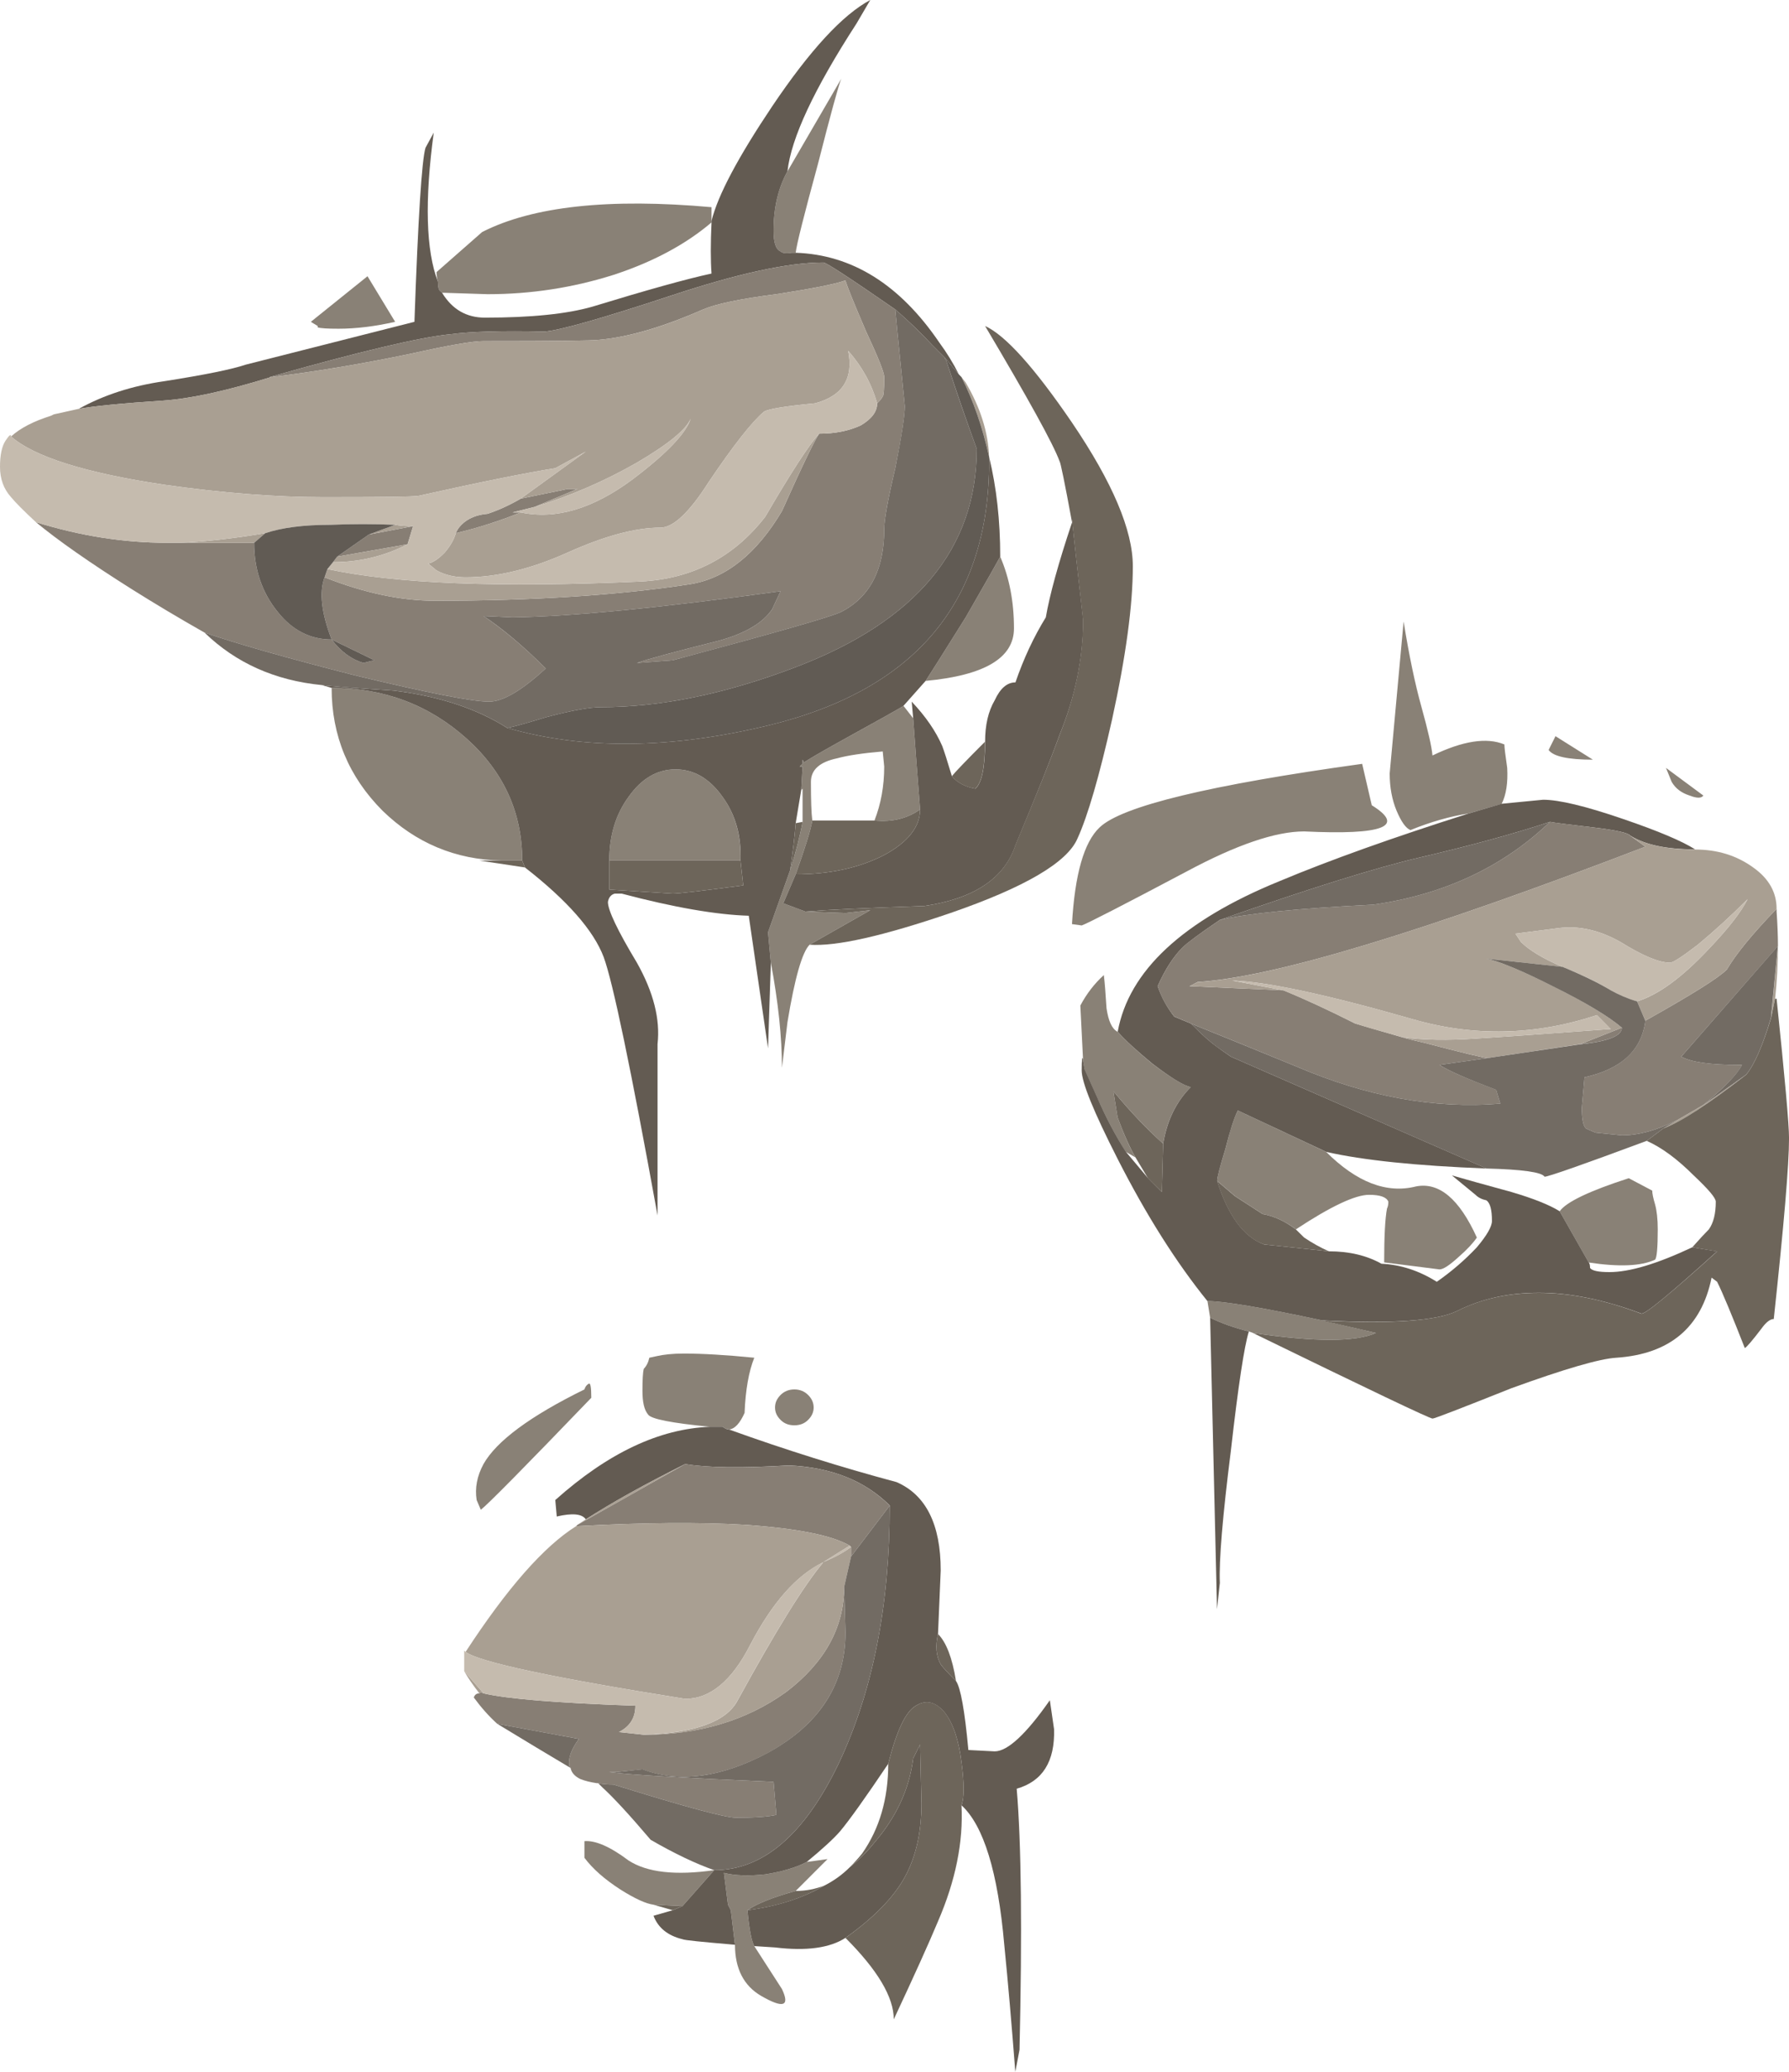
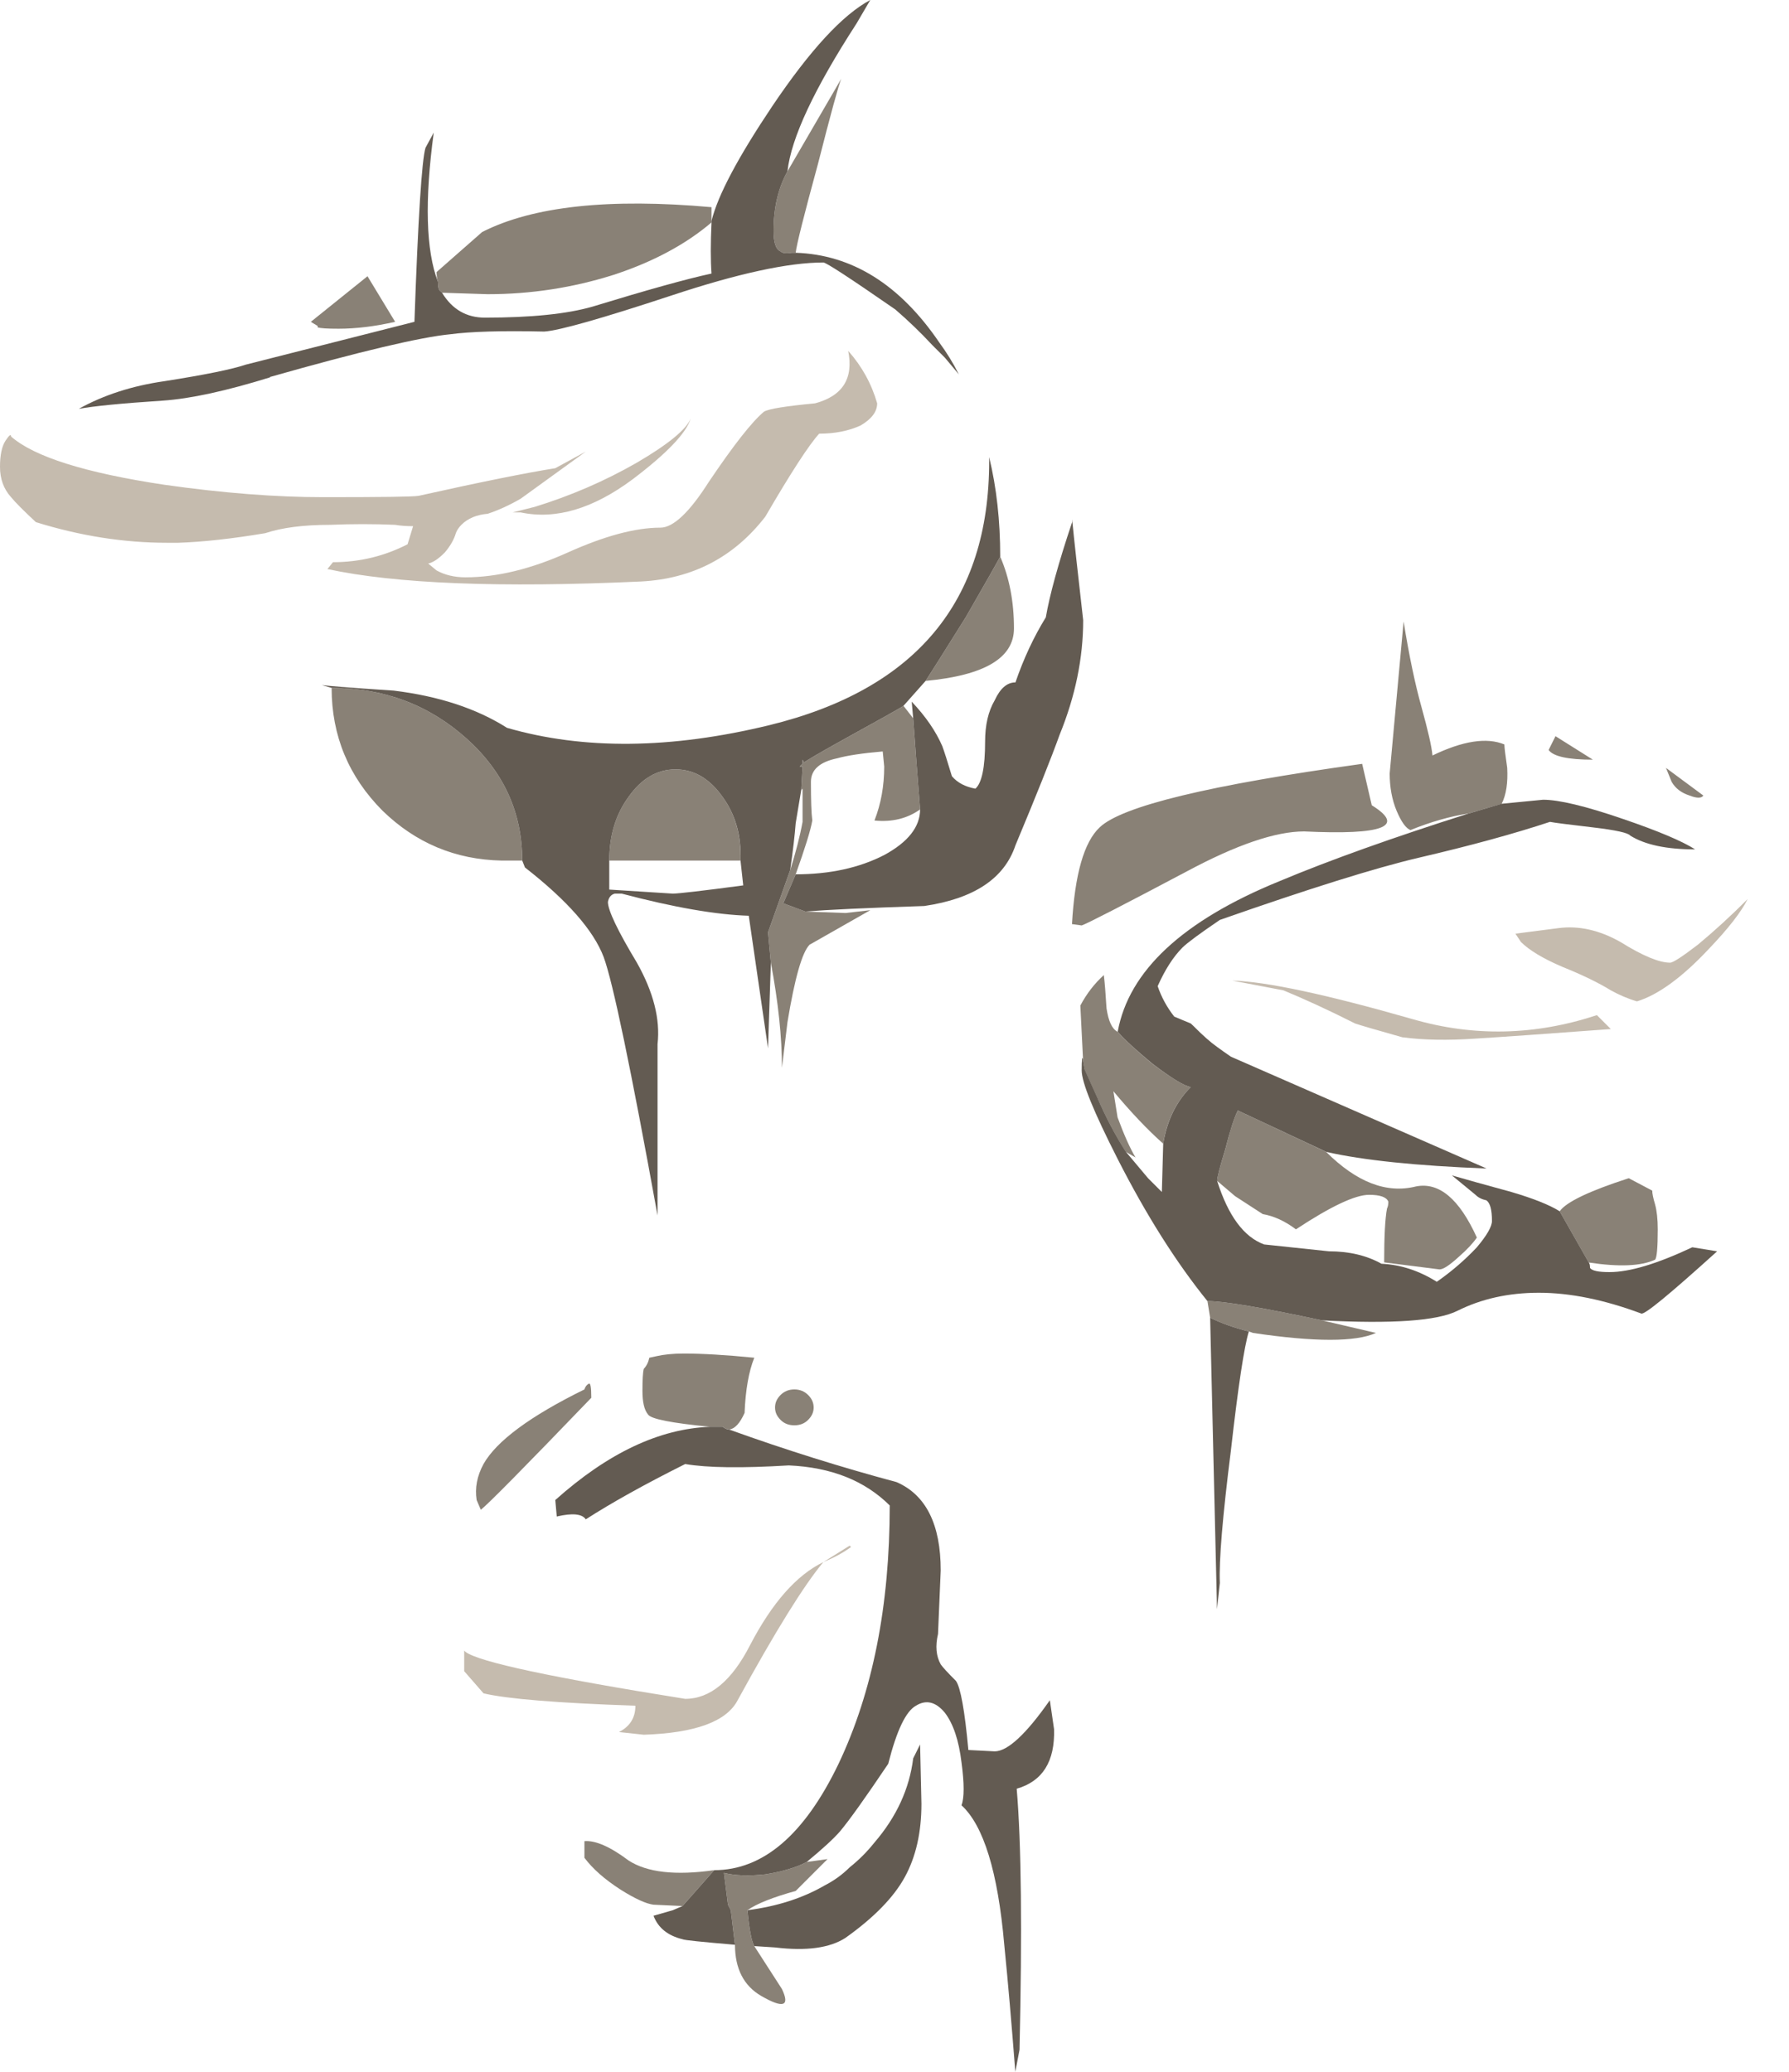
<svg xmlns="http://www.w3.org/2000/svg" xmlns:ns1="http://www.inkscape.org/namespaces/inkscape" id="svg2" xml:space="preserve" viewBox="0 0 64.75 75" version="1.1" ns1:version="0.91 r13725">
  <g id="g10" transform="matrix(1.25,0,0,-1.25,0,75)">
    <g id="g12">
      <path id="path14" style="fill-rule:evenodd;fill:#898176" d="m45.039 38.68 1.082-0.68c-0.719 0-1.148 0.094-1.281 0.281l0.199 0.399zm3.199-0.918 1.082-0.801c-0.054-0.082-0.187-0.082-0.398 0-0.242 0.078-0.414 0.211-0.52 0.398l-0.164 0.403zm-5.718-1.321c-0.532-0.082-1.094-0.242-1.68-0.48-0.133 0.051-0.266 0.238-0.402 0.559-0.133 0.32-0.2 0.679-0.2 1.082l0.403 4.398c0.16-0.988 0.332-1.812 0.519-2.48 0.184-0.665 0.293-1.133 0.317-1.399 0.882 0.426 1.574 0.531 2.082 0.32 0-0.082 0.027-0.308 0.082-0.679 0.023-0.43-0.028-0.774-0.161-1.043l-0.96-0.278zm-8.84-9.562c-0.453 0.402-0.934 0.91-1.442 1.519l0.121-0.757c0.188-0.508 0.36-0.895 0.52-1.161l-0.281 0.161c-0.293 0.453-0.571 0.984-0.84 1.597l-0.36 0.801-0.039 0.242v0.039l-0.078 1.559c0.184 0.348 0.414 0.641 0.68 0.883 0.027-0.215 0.051-0.535 0.078-0.961 0.055-0.375 0.16-0.602 0.32-0.68 0.215-0.242 0.547-0.547 1-0.922 0.563-0.426 0.934-0.652 1.121-0.679-0.425-0.426-0.695-0.973-0.8-1.641zm4.601-5.117 1.559-0.364c-0.586-0.265-1.774-0.265-3.559 0l-0.121 0.043c-0.426 0.106-0.801 0.239-1.121 0.399l-0.078 0.48c0.48 0 1.586-0.187 3.32-0.558zm6.879 3.16c0.188 0.266 0.852 0.586 2 0.957l0.68-0.359c0-0.082 0.027-0.215 0.082-0.399 0.051-0.187 0.078-0.43 0.078-0.723 0-0.531-0.027-0.824-0.078-0.878-0.402-0.188-1.043-0.215-1.922-0.082l-0.84 1.484zm-6.762 1.719c0.883-0.879 1.75-1.215 2.602-1 0.668 0.132 1.254-0.36 1.762-1.481-0.11-0.16-0.282-0.348-0.524-0.558-0.265-0.243-0.449-0.364-0.558-0.364l-1.602 0.203c0 0.747 0.027 1.266 0.082 1.559 0.028 0.055 0.039 0.121 0.039 0.199-0.051 0.133-0.238 0.199-0.558 0.199-0.399 0-1.106-0.332-2.118-1-0.32 0.243-0.644 0.387-0.961 0.442l-0.8 0.519-0.52 0.442c0 0.105 0.082 0.414 0.238 0.918 0.133 0.535 0.254 0.906 0.36 1.121l2.558-1.199zm1.321 10.039c0.988-0.614 0.336-0.868-1.957-0.758-0.828 0-1.961-0.387-3.403-1.16-1.867-0.989-2.879-1.508-3.039-1.563l-0.281 0.039c0.082 1.442 0.348 2.375 0.801 2.801 0.64 0.613 3.172 1.227 7.601 1.84l0.278-1.199zm-16.918 18.359 1.558 2.68c-0.078-0.184-0.304-1.012-0.679-2.481-0.399-1.465-0.614-2.316-0.641-2.558h-0.117c-0.16-0.028-0.27-0.012-0.32 0.039-0.137 0.054-0.204 0.254-0.204 0.601 0 0.668 0.137 1.239 0.403 1.719zm-2.199-1.437v-0.043c-0.747-0.637-1.696-1.145-2.84-1.52-1.176-0.371-2.387-0.559-3.641-0.559l-1.242 0.04h-0.078l-0.039 0.039c-0.055 0.027-0.082 0.121-0.082 0.281-0.028 0.082-0.039 0.172-0.039 0.281l1.32 1.16c1.465 0.746 3.68 0.985 6.641 0.719v-0.398zm6.199-13.321c0.105 0.16 0.492 0.774 1.16 1.84 0.613 1.067 0.945 1.652 1 1.758 0.266-0.613 0.398-1.305 0.398-2.078 0-0.856-0.851-1.36-2.558-1.52zm-1.481-4.043c0.188 0.481 0.282 1 0.282 1.563l-0.043 0.437c-0.586-0.05-1.028-0.117-1.321-0.199-0.504-0.105-0.758-0.332-0.758-0.68 0-0.531 0.012-0.906 0.04-1.121-0.051-0.293-0.215-0.812-0.481-1.558l-0.359-0.84 0.64-0.238 1.16-0.043 0.719 0.082-1.758-1c-0.214-0.215-0.429-0.961-0.64-2.243l-0.16-1.32c0 0.883-0.106 1.895-0.321 3.043l-0.082 0.879 0.641 1.801c0.16 0.504 0.281 0.972 0.359 1.398v0.961l-0.039-0.039 0.039 0.68c-0.105-0.028-0.105 0 0 0.078v0.121l0.043-0.078c0.16 0.105 0.481 0.293 0.957 0.558 1.254 0.692 1.895 1.051 1.922 1.079l0.281-0.36c0.051-0.719 0.118-1.597 0.2-2.64-0.375-0.266-0.813-0.371-1.321-0.321zm-15.718 3.84c1.519 0 2.824-0.492 3.918-1.476 1.066-0.961 1.601-2.137 1.601-3.524h-0.601c-1.332 0.027-2.481 0.508-3.442 1.442-0.984 0.988-1.476 2.175-1.476 3.558zm1.839 10.602c-0.586-0.133-1.136-0.2-1.64-0.2-0.321 0-0.52 0.012-0.602 0.04v0.039l-0.199 0.121 1.641 1.32 0.8-1.32zm10-15.602h-3.8c0 0.723 0.187 1.336 0.558 1.844 0.375 0.531 0.828 0.797 1.36 0.797 0.535 0 0.988-0.266 1.363-0.797 0.371-0.508 0.543-1.121 0.519-1.844zm-0.32-16.476c-0.055 0-0.121 0.023-0.199 0.078h-0.363c-1.118 0.109-1.719 0.226-1.797 0.359-0.11 0.133-0.16 0.359-0.16 0.684 0 0.316 0.011 0.531 0.039 0.636 0.078 0.082 0.132 0.188 0.16 0.321l0.199 0.043c0.215 0.05 0.48 0.078 0.801 0.078 0.531 0 1.211-0.039 2.039-0.121-0.16-0.399-0.254-0.934-0.281-1.598-0.133-0.297-0.278-0.457-0.438-0.48zm1.918-13.364c-0.664-0.183-1.133-0.371-1.398-0.558 0.054-0.559 0.121-0.907 0.199-1.039l0.801-1.243c0.238-0.503 0.039-0.57-0.602-0.199-0.504 0.293-0.758 0.789-0.758 1.481l-0.121 1-0.082 0.16-0.117 0.922c0.32-0.082 0.719-0.094 1.199-0.043 0.508 0.082 0.906 0.203 1.199 0.359l0.602 0.082-0.922-0.922zm-3.277-0.437-0.84 0.039c-0.215 0.027-0.535 0.172-0.961 0.441-0.453 0.293-0.801 0.598-1.039 0.918v0.481c0.316 0.027 0.746-0.16 1.277-0.559 0.535-0.348 1.36-0.441 2.481-0.281l-0.918-1.039zm3.636 14.078c-0.105-0.106-0.238-0.156-0.398-0.156s-0.293 0.05-0.398 0.156c-0.11 0.109-0.161 0.226-0.161 0.359 0 0.137 0.051 0.254 0.161 0.364 0.105 0.105 0.238 0.16 0.398 0.16s0.293-0.055 0.398-0.16c0.11-0.11 0.161-0.227 0.161-0.364 0-0.133-0.051-0.25-0.161-0.359zm-6.277 0.641c-1.949-2.028-3.016-3.106-3.199-3.243l-0.121 0.282c-0.055 0.347 0.011 0.695 0.199 1.043 0.375 0.664 1.348 1.386 2.922 2.16 0.023 0.078 0.066 0.133 0.117 0.16 0.055 0.051 0.082-0.082 0.082-0.402z" ns1:connector-curvature="0" />
      <path id="path16" style="fill-rule:evenodd;fill:#635b52" d="m44.879 36.199c-1.039-0.344-2.305-0.691-3.801-1.039-1.25-0.293-3.172-0.894-5.758-1.801-0.586-0.398-0.945-0.664-1.082-0.8-0.265-0.266-0.504-0.637-0.718-1.118 0.109-0.32 0.269-0.613 0.48-0.882l0.48-0.2c0.028-0.027 0.055-0.054 0.082-0.078 0.266-0.269 0.493-0.469 0.68-0.601 0.106-0.078 0.238-0.172 0.399-0.282l7.402-3.238c-2.027 0.078-3.574 0.238-4.641 0.481l-2.562 1.199c-0.106-0.215-0.227-0.586-0.36-1.117-0.156-0.508-0.238-0.817-0.238-0.922 0.32-1.012 0.774-1.625 1.36-1.84l1.878-0.199c0.586 0 1.094-0.121 1.52-0.36 0.562-0.027 1.094-0.203 1.602-0.523 0.425 0.297 0.812 0.629 1.16 1 0.293 0.348 0.437 0.601 0.437 0.762 0 0.32-0.051 0.519-0.16 0.597-0.133 0.028-0.238 0.082-0.316 0.16l-0.684 0.563c0.375-0.109 0.949-0.27 1.723-0.481 0.636-0.187 1.105-0.375 1.398-0.558l0.84-1.481c0.027-0.027 0.039-0.082 0.039-0.16 0.055-0.082 0.242-0.121 0.563-0.121 0.586 0 1.386 0.242 2.398 0.719l0.719-0.117c-1.387-1.254-2.117-1.856-2.199-1.801-1.067 0.398-2.055 0.601-2.961 0.601-0.879 0-1.664-0.175-2.36-0.523-0.586-0.293-1.89-0.383-3.918-0.277-1.734 0.371-2.84 0.558-3.32 0.558-0.906 1.121-1.773 2.492-2.602 4.121-0.691 1.36-1.039 2.211-1.039 2.559 0 0.32 0.016 0.426 0.039 0.32v-0.039l0.043-0.242 0.36-0.801c0.265-0.613 0.547-1.144 0.84-1.597l0.64-0.762 0.399-0.399 0.039 1.399c0.109 0.668 0.375 1.215 0.8 1.641-0.187 0.027-0.558 0.253-1.117 0.679-0.453 0.375-0.789 0.68-1 0.922 0.317 1.758 1.879 3.215 4.68 4.359 1.465 0.614 3.293 1.266 5.48 1.961l0.957 0.282 1.2 0.117c0.457 0 1.23-0.184 2.32-0.559 1.016-0.347 1.707-0.64 2.082-0.879-0.828 0-1.453 0.133-1.879 0.399-0.055 0.078-0.414 0.16-1.082 0.238-0.695 0.082-1.109 0.133-1.242 0.16zm-8.719-14.758c-0.133-0.429-0.308-1.574-0.519-3.441-0.243-1.922-0.348-3.199-0.321-3.84l-0.082-0.762-0.199 8.442c0.32-0.16 0.695-0.293 1.121-0.399zm-8.398 27.719-0.403 0.481-0.359 0.359c-0.348 0.375-0.707 0.719-1.078 1.039-1.309 0.906-2 1.359-2.082 1.359-1.016 0-2.481-0.32-4.402-0.957-2.024-0.668-3.25-1.015-3.68-1.043-1.227 0.028-2.133 0-2.719-0.078-0.851-0.082-2.601-0.492-5.238-1.242h0.039c-1.281-0.398-2.32-0.625-3.121-0.68-1.199-0.078-2.012-0.16-2.438-0.238 0.719 0.399 1.547 0.668 2.481 0.801 1.172 0.184 1.957 0.344 2.359 0.48l4.879 1.239c0.105 3.015 0.215 4.695 0.32 5.039l0.239 0.441c-0.266-1.972-0.227-3.414 0.121-4.32 0-0.16 0.027-0.254 0.082-0.281l0.039-0.039c0.293-0.481 0.707-0.719 1.238-0.719 1.336 0 2.375 0.105 3.121 0.32 1.574 0.481 2.719 0.801 3.442 0.957-0.028 0.375-0.028 0.867 0 1.481v0.043c0.183 0.746 0.773 1.851 1.757 3.32 1.094 1.625 2.039 2.652 2.84 3.078l-0.398-0.68c-1.227-1.894-1.895-3.32-2-4.281-0.266-0.48-0.403-1.051-0.403-1.719 0-0.347 0.067-0.547 0.204-0.601 0.05-0.051 0.16-0.067 0.32-0.039h0.117c1.629-0.055 3.016-0.918 4.16-2.602 0.215-0.293 0.403-0.598 0.563-0.918zm-5.442-17.039-0.082-2.48-0.558 3.839c-0.934 0.028-2.16 0.239-3.68 0.641h-0.199c-0.106-0.027-0.176-0.109-0.199-0.242 0-0.238 0.277-0.824 0.839-1.758 0.481-0.855 0.68-1.641 0.598-2.359v-4.961c-0.773 4.265-1.293 6.758-1.559 7.48-0.292 0.774-1.054 1.641-2.281 2.598l-0.078 0.199c0 1.387-0.535 2.563-1.601 3.524-1.094 0.984-2.399 1.476-3.918 1.476l-0.282 0.082c0.188-0.027 0.879-0.082 2.078-0.16 1.309-0.16 2.403-0.52 3.282-1.078 2.215-0.641 4.746-0.617 7.601 0.078 4.239 1.039 6.36 3.586 6.36 7.641v0.121c0.214-0.883 0.32-1.84 0.32-2.883-0.055-0.106-0.387-0.691-1-1.758-0.668-1.066-1.055-1.68-1.16-1.84l-0.641-0.722c-0.027-0.028-0.668-0.387-1.922-1.079-0.476-0.265-0.797-0.453-0.957-0.558l-0.043 0.078v-0.121c-0.105-0.078-0.105-0.106 0-0.078l-0.039-0.68-0.16-0.961c-0.027-0.348-0.078-0.801-0.16-1.359l-0.641-1.801 0.082-0.879zm1 1.481-0.64 0.238 0.359 0.84c0.988 0 1.84 0.187 2.563 0.558 0.691 0.375 1.039 0.817 1.039 1.321-0.082 1.043-0.149 1.921-0.2 2.64l-0.043 0.481c0.403-0.426 0.696-0.852 0.883-1.282 0.051-0.132 0.145-0.425 0.281-0.878 0.161-0.188 0.383-0.305 0.68-0.36 0.184 0.16 0.281 0.613 0.281 1.36 0 0.48 0.09 0.878 0.278 1.199 0.16 0.347 0.359 0.519 0.601 0.519 0.239 0.696 0.532 1.321 0.879 1.883 0.11 0.641 0.36 1.559 0.762 2.758v0.082c0.051-0.535 0.16-1.508 0.32-2.922 0-1.094-0.226-2.199-0.683-3.32-0.239-0.664-0.664-1.731-1.278-3.199-0.32-0.961-1.203-1.547-2.64-1.758-1.684-0.055-2.828-0.11-3.442-0.16zm-5.679 1.476v-0.84l1.839-0.117c0.161 0 0.84 0.078 2.04 0.238l-0.079 0.719c0.028 0.723-0.148 1.336-0.519 1.844-0.375 0.531-0.828 0.797-1.363 0.797-0.532 0-0.985-0.266-1.36-0.797-0.371-0.508-0.558-1.121-0.558-1.844zm10.199-27.359c0.082 0.215 0.082 0.629 0 1.242-0.078 0.641-0.238 1.117-0.481 1.437-0.265 0.321-0.547 0.387-0.839 0.204-0.293-0.161-0.559-0.723-0.801-1.68-0.664-0.988-1.133-1.645-1.399-1.961-0.187-0.215-0.508-0.508-0.961-0.883-0.293-0.156-0.691-0.277-1.199-0.359-0.48-0.051-0.879-0.039-1.199 0.043l0.117-0.922 0.082-0.16 0.121-1c-0.961 0.082-1.469 0.132-1.519 0.16-0.43 0.105-0.707 0.332-0.84 0.68l0.558 0.16 0.282 0.121 0.918 1.039c1.414 0 2.613 1.027 3.601 3.082 0.985 2.078 1.481 4.57 1.481 7.48-0.723 0.719-1.696 1.106-2.922 1.16-1.36-0.082-2.36-0.07-3 0.04-1.172-0.586-2.133-1.122-2.879-1.602-0.106 0.16-0.387 0.188-0.84 0.082l-0.043 0.477c1.524 1.363 3.016 2.066 4.481 2.121h0.363c0.078-0.055 0.144-0.082 0.199-0.082 1.625-0.586 3.238-1.09 4.84-1.52 0.851-0.371 1.277-1.226 1.277-2.558l-0.078-1.84c-0.082-0.348-0.055-0.641 0.078-0.879 0.055-0.082 0.203-0.242 0.442-0.481 0.132-0.187 0.254-0.855 0.359-2l0.762-0.039c0.371 0 0.906 0.492 1.597 1.481l0.122-0.84c0.027-0.934-0.332-1.508-1.082-1.723 0.136-1.597 0.16-4.117 0.082-7.558l-0.122-0.641c-0.105 1.359-0.21 2.586-0.32 3.68-0.183 2.105-0.598 3.453-1.238 4.039zm-3.238-1.797c0.265 0.211 0.503 0.449 0.718 0.719 0.641 0.746 1.012 1.558 1.121 2.437l0.2 0.402 0.039-1.718c0-0.828-0.16-1.535-0.481-2.121-0.32-0.586-0.894-1.176-1.719-1.762-0.453-0.293-1.132-0.387-2.039-0.277l-0.601 0.039c-0.078 0.132-0.145 0.48-0.199 1.039 0.851 0.109 1.597 0.347 2.238 0.718 0.266 0.137 0.508 0.309 0.723 0.524z" ns1:connector-curvature="0" />
-       <path id="path18" style="fill-rule:evenodd;fill:#877e74" d="m45.762 29.762 1.199 0.476c0-0.238-0.402-0.398-1.199-0.476zm-2.684-0.403-1.398-0.199c0.242-0.16 0.785-0.398 1.64-0.719l0.121-0.402c-1.894-0.16-3.867 0.199-5.921 1.082-1.493 0.613-2.508 1.027-3.04 1.238l-0.48 0.203c-0.215 0.266-0.375 0.559-0.48 0.879 0.214 0.481 0.453 0.852 0.718 1.121 0.133 0.133 0.496 0.399 1.082 0.797 0.801 0.188 2.282 0.336 4.442 0.442 2.05 0.293 3.758 1.094 5.117 2.398 0.133-0.023 0.547-0.078 1.242-0.16 0.664-0.078 1.024-0.16 1.078-0.238l0.442-0.321c-6.453-2.48-10.774-3.785-12.961-3.918l-0.239-0.121 2.719-0.121c0.586-0.238 1.281-0.558 2.078-0.961 0.16-0.05 0.617-0.183 1.364-0.398 0.183-0.055 0.398-0.106 0.636-0.16 1.121-0.293 1.735-0.442 1.84-0.442zm5.481-1.8c-0.586-0.293-1.118-0.438-1.598-0.438l-0.762 0.078c-0.133 0.055-0.226 0.094-0.277 0.121-0.082 0.078-0.121 0.282-0.121 0.602l0.078 0.879c1.066 0.238 1.656 0.785 1.762 1.64 1.332 0.747 2.121 1.239 2.359 1.481 0.266 0.453 0.746 1.039 1.441 1.758v-0.078c0.024-0.348 0.039-0.68 0.039-1l-2.8-3.204c0.293-0.16 0.855-0.238 1.679-0.238h0.082c-0.132-0.265-0.507-0.652-1.121-1.16l-0.761-0.441zm-23.161 20.761c0.082 0.078 0.137 0.149 0.161 0.2 0.027 0.027 0.043 0.214 0.043 0.558 0 0.137-0.176 0.574-0.524 1.32-0.344 0.801-0.547 1.297-0.598 1.481-0.292-0.106-0.96-0.238-2-0.399-1.039-0.132-1.746-0.281-2.121-0.441-1.148-0.504-2.148-0.801-3-0.879-0.16-0.027-1.281-0.039-3.359-0.039-0.32 0-1.012-0.121-2.078-0.359-1.414-0.297-2.777-0.524-4.082-0.684h-0.039c2.64 0.75 4.387 1.16 5.238 1.242 0.586 0.078 1.496 0.106 2.723 0.078 0.426 0.028 1.652 0.375 3.679 1.043 1.918 0.637 3.387 0.957 4.399 0.957 0.082 0 0.773-0.453 2.082-1.359 0-0.027 0.09-0.961 0.277-2.801 0-0.265-0.09-0.863-0.277-1.797-0.215-0.906-0.32-1.496-0.32-1.761 0-1.172-0.414-1.973-1.243-2.399-0.265-0.136-1.89-0.601-4.879-1.402l-1.039-0.078c0.293 0.105 1.079 0.32 2.36 0.64 0.773 0.211 1.293 0.52 1.558 0.918l0.243 0.52c-3.469-0.481-6.055-0.734-7.762-0.758l-0.84 0.039c0.559-0.375 1.16-0.879 1.801-1.519-0.696-0.641-1.242-0.961-1.641-0.961-0.48 0-1.773 0.254-3.879 0.761-1.976 0.504-3.426 0.918-4.359 1.239-0.75 0.425-1.442 0.84-2.082 1.242-1.227 0.773-2.16 1.426-2.801 1.957 1.281-0.399 2.547-0.598 3.801-0.598h2.519c0-0.773 0.227-1.441 0.68-2 0.43-0.535 0.949-0.801 1.563-0.801-0.297 0.774-0.364 1.375-0.204 1.801 1.149-0.453 2.215-0.679 3.204-0.679 2.851 0 5.304 0.16 7.359 0.476 1.039 0.16 1.934 0.867 2.68 2.121 0.586 1.309 0.945 2.055 1.078 2.242 0.453 0 0.855 0.079 1.203 0.239 0.316 0.187 0.476 0.398 0.476 0.64zm-12.199-3.761c0.028 0.082 0.082 0.16 0.16 0.242 0.188 0.187 0.442 0.293 0.762 0.32 0.32 0.106 0.641 0.254 0.957 0.438l1.363 0.281h0.278l-1.239-0.52-0.64-0.16h0.238c-0.586-0.238-1.211-0.441-1.879-0.601zm-2.359-3.68-1.238 0.601c0.265-0.347 0.57-0.574 0.918-0.679l0.32 0.078zm-1.078 3 0.918 0.641 1.281 0.242-0.16-0.524-2.039-0.359zm14.679-29.84 0.039-1.32c0-1.492-0.746-2.653-2.242-3.481-1.359-0.718-2.57-0.879-3.636-0.48l-0.762-0.078h-0.199c0.586-0.078 2.171-0.172 4.757-0.282l0.082-0.957c-0.242-0.054-0.625-0.082-1.16-0.082-0.32 0-1.508 0.321-3.558 0.961-0.16 0-0.309 0.012-0.442 0.039h-0.039c-0.187 0.028-0.347 0.067-0.48 0.121-0.16 0.079-0.254 0.184-0.281 0.321-0.028 0.023-0.04 0.051-0.04 0.078-0.027 0.215 0.067 0.469 0.282 0.762l-2.364 0.437c-0.238 0.215-0.464 0.469-0.679 0.762 0.027 0.082 0.082 0.121 0.16 0.121 0.027 0.027 0.066 0.027 0.121 0 0.668-0.16 2.133-0.281 4.398-0.359 0-0.348-0.16-0.602-0.476-0.762l0.719-0.078c1.597 0 2.972 0.41 4.121 1.238 1.117 0.852 1.679 1.867 1.679 3.039zm0.161 1.199c-0.508 0.297-1.508 0.496-3 0.602-1.364 0.082-3 0.066-4.922-0.039l0.039 0.039 3.121 1.762c0.64-0.11 1.64-0.122 3-0.043 1.226-0.051 2.199-0.438 2.922-1.161l-1.121-1.476v0.277l-0.039 0.039z" ns1:connector-curvature="0" />
-       <path id="path20" style="fill-rule:evenodd;fill:#a99f92" d="m49.078 35.398c0.645 0 1.203-0.171 1.684-0.519 0.453-0.32 0.679-0.719 0.679-1.199-0.695-0.719-1.175-1.305-1.441-1.758-0.238-0.242-1.027-0.734-2.359-1.481l-0.239 0.559c0.614 0.188 1.305 0.695 2.078 1.52 0.559 0.585 0.934 1.066 1.122 1.441-0.481-0.481-0.961-0.922-1.442-1.32-0.453-0.348-0.719-0.52-0.801-0.52-0.32 0-0.797 0.199-1.437 0.598-0.613 0.347-1.215 0.48-1.801 0.402l-1.242-0.16 0.16-0.242c0.242-0.239 0.641-0.481 1.199-0.719l-2.199 0.238c0.375-0.078 1.016-0.343 1.922-0.797 0.961-0.48 1.625-0.882 2-1.203l-1.199-0.476-2.684-0.403c-0.105 0-0.719 0.149-1.84 0.442-0.238 0.054-0.453 0.105-0.64 0.16 0.613-0.082 1.32-0.094 2.121-0.039 0.828 0.051 2.133 0.144 3.918 0.277l-0.399 0.403c-1.785-0.59-3.558-0.629-5.32-0.122-2.508 0.719-4.254 1.094-5.238 1.122l1.48-0.282-2.722 0.121 0.242 0.118c2.187 0.136 6.508 1.441 12.961 3.921l-0.442 0.321c0.426-0.266 1.055-0.403 1.879-0.403zm2.203-4.878 0.199 2.082c0-0.508-0.027-1.016-0.082-1.524l-0.117-0.558zm-25.883 17.8c-0.16 0.559-0.437 1.067-0.839 1.52 0.16-0.801-0.161-1.305-0.957-1.52-0.856-0.082-1.348-0.16-1.481-0.242-0.348-0.293-0.883-0.973-1.601-2.039-0.559-0.879-1.028-1.32-1.399-1.32-0.723 0-1.613-0.239-2.68-0.719-1.066-0.48-2.054-0.719-2.961-0.719-0.32 0-0.601 0.067-0.839 0.199l-0.243 0.2c0.137 0.027 0.297 0.132 0.481 0.32 0.16 0.188 0.266 0.375 0.32 0.559 0.668 0.16 1.293 0.363 1.879 0.601 1.016-0.215 2.094 0.106 3.242 0.961 0.985 0.746 1.547 1.332 1.68 1.758-0.133-0.32-0.652-0.746-1.559-1.277-0.933-0.536-1.921-0.961-2.961-1.282l1.239 0.52h-0.278l-1.363-0.281 1.883 1.363-0.883-0.481c-0.851-0.136-2.172-0.402-3.957-0.8-0.16-0.028-1.082-0.039-2.762-0.039-1.359 0-2.894 0.117-4.597 0.359-2.297 0.344-3.774 0.812-4.442 1.398 0.266 0.243 0.653 0.442 1.16 0.602l0.079 0.039 0.722 0.16c0.426 0.078 1.239 0.16 2.438 0.238 0.801 0.055 1.84 0.282 3.121 0.68 1.305 0.16 2.668 0.387 4.082 0.684 1.066 0.238 1.758 0.359 2.078 0.359 2.078 0 3.199 0.012 3.359 0.039 0.852 0.078 1.852 0.371 3 0.879 0.375 0.16 1.082 0.309 2.121 0.441 1.04 0.161 1.708 0.293 2 0.399 0.051-0.184 0.254-0.68 0.598-1.481 0.348-0.746 0.524-1.183 0.524-1.32 0-0.344-0.016-0.531-0.043-0.558-0.024-0.055-0.079-0.122-0.161-0.2zm23.161-20.761 0.761 0.441 1.239 0.879c-1.094-0.852-1.891-1.371-2.399-1.559l0.399 0.239zm-19.918 19.203c-0.188 0.851-0.453 1.625-0.801 2.316l0.121-0.156c0.426-0.723 0.652-1.442 0.68-2.16zm-19.243-3.481 0.082 0.239c1.973-0.426 5-0.547 9.079-0.36 1.496 0.078 2.695 0.707 3.601 1.879 0.746 1.281 1.266 2.082 1.559 2.402-0.133-0.187-0.492-0.933-1.078-2.242-0.746-1.254-1.641-1.961-2.68-2.121-2.055-0.316-4.508-0.476-7.359-0.476-0.989 0-2.055 0.226-3.204 0.679zm-1.718 1.278-0.321-0.278h-2.199c0.719 0.024 1.559 0.117 2.52 0.278zm2.082-0.68 2.039 0.359c-0.668-0.343-1.387-0.519-2.16-0.519l0.121 0.16zm0.918 0.641 0.761 0.281c0.161-0.028 0.332-0.039 0.52-0.039l-1.281-0.242zm2.761-32.918 0.559-0.641c-0.055 0.027-0.094 0.027-0.121 0-0.184 0.238-0.332 0.453-0.438 0.641zm3.239 4.199c1.922 0.105 3.558 0.121 4.922 0.039 1.492-0.106 2.492-0.305 3-0.602l-0.762-0.476c0.32 0.133 0.586 0.277 0.801 0.437v-0.277l-0.2-0.883c0-1.172-0.562-2.187-1.679-3.039-1.149-0.828-2.524-1.242-4.121-1.242 1.492 0.054 2.398 0.387 2.718 1 1.094 2 1.922 3.336 2.481 4-0.774-0.371-1.481-1.172-2.121-2.399-0.531-1.039-1.16-1.558-1.879-1.558-3.84 0.613-5.961 1.066-6.36 1.359 1.2 1.84 2.266 3.055 3.2 3.641zm0.281 0.199c0.746 0.48 1.707 1.012 2.879 1.602l-3.121-1.762 0.242 0.16z" ns1:connector-curvature="0" />
      <path id="path22" style="fill-rule:evenodd;fill:#c5bbae" d="m40.602 29.961c-0.75 0.211-1.204 0.344-1.364 0.398-0.797 0.403-1.492 0.719-2.078 0.961l-1.48 0.282c0.988-0.028 2.734-0.403 5.242-1.122 1.758-0.507 3.531-0.468 5.316 0.122l0.403-0.403c-1.786-0.133-3.094-0.226-3.918-0.277-0.801-0.055-1.508-0.043-2.121 0.039zm6.796 1.039c-0.265 0.078-0.519 0.188-0.757 0.32-0.348 0.215-0.813 0.442-1.403 0.68-0.558 0.238-0.957 0.48-1.199 0.719l-0.16 0.242 1.242 0.16c0.586 0.078 1.188-0.055 1.801-0.402 0.64-0.399 1.117-0.598 1.437-0.598 0.082 0 0.348 0.172 0.801 0.52 0.481 0.398 0.961 0.839 1.442 1.32-0.188-0.375-0.563-0.856-1.122-1.441-0.773-0.825-1.468-1.332-2.082-1.52zm-32.32 14.559c-0.316-0.184-0.637-0.332-0.957-0.438-0.32-0.027-0.574-0.133-0.762-0.32-0.078-0.082-0.132-0.16-0.16-0.242-0.054-0.184-0.16-0.371-0.32-0.559-0.184-0.188-0.348-0.293-0.481-0.32l0.243-0.2c0.238-0.132 0.519-0.199 0.839-0.199 0.907 0 1.895 0.239 2.961 0.719 1.067 0.48 1.957 0.719 2.68 0.719 0.371 0 0.84 0.441 1.399 1.32 0.718 1.066 1.253 1.75 1.601 2.039 0.133 0.082 0.625 0.16 1.481 0.242 0.796 0.215 1.117 0.719 0.957 1.52 0.402-0.453 0.679-0.961 0.839-1.52 0-0.242-0.16-0.453-0.476-0.64-0.348-0.16-0.75-0.239-1.203-0.239-0.293-0.32-0.813-1.121-1.559-2.402-0.906-1.172-2.105-1.801-3.601-1.879-4.079-0.187-7.106-0.066-9.079 0.36l0.161 0.199c0.773 0 1.492 0.176 2.16 0.519l0.16 0.524c-0.188 0-0.359 0.011-0.52 0.039-0.613 0.027-1.242 0.027-1.882 0-0.774 0-1.399-0.082-1.879-0.242-0.961-0.161-1.801-0.254-2.52-0.278h-0.32c-1.254 0-2.52 0.199-3.801 0.598-0.344 0.32-0.586 0.562-0.719 0.723-0.215 0.238-0.32 0.531-0.32 0.878 0 0.348 0.055 0.598 0.16 0.758 0.106 0.16 0.16 0.203 0.16 0.121 0.668-0.586 2.149-1.054 4.442-1.398 1.703-0.242 3.238-0.359 4.597-0.359 1.68 0 2.602 0.011 2.762 0.039 1.785 0.398 3.106 0.664 3.957 0.8l0.883 0.481-1.883-1.363zm0-0.399h-0.238l0.64 0.16c1.04 0.321 2.028 0.746 2.961 1.282 0.907 0.531 1.426 0.957 1.559 1.277-0.133-0.426-0.695-1.012-1.68-1.758-1.148-0.855-2.226-1.176-3.242-0.961zm-1.078-34.199l-0.559 0.641v0.597l0.039-0.039c0.399-0.293 2.52-0.746 6.36-1.359 0.719 0 1.348 0.519 1.879 1.558 0.64 1.227 1.347 2.028 2.121 2.403-0.559-0.668-1.387-2-2.481-4-0.32-0.617-1.226-0.95-2.718-1l-0.719 0.078c0.316 0.16 0.476 0.414 0.476 0.762-2.265 0.078-3.73 0.199-4.398 0.359zm10.641 4.238c-0.215-0.16-0.481-0.304-0.801-0.437l0.762 0.476 0.039-0.039z" ns1:connector-curvature="0" />
-       <path id="path24" style="fill-rule:evenodd;fill:#726b63" d="m34.48 30.359c0.532-0.214 1.547-0.625 3.04-1.238 2.054-0.883 4.027-1.242 5.921-1.082l-0.121 0.399c-0.851 0.32-1.398 0.562-1.64 0.722l1.398 0.199 2.684 0.399c0.8 0.082 1.199 0.242 1.199 0.48-0.375 0.321-1.039 0.723-2 1.2-0.906 0.457-1.547 0.722-1.922 0.8l2.203-0.238c0.586-0.242 1.051-0.469 1.399-0.68 0.238-0.132 0.492-0.242 0.761-0.32l0.239-0.562c-0.106-0.852-0.692-1.399-1.762-1.637l-0.078-0.883c0-0.32 0.039-0.52 0.121-0.598 0.051-0.027 0.144-0.066 0.277-0.121l0.762-0.078c0.48 0 1.012 0.145 1.601 0.438l-0.402-0.239-0.48-0.359c-1.868-0.695-2.852-1.039-2.957-1.039-0.082 0.133-0.645 0.211-1.684 0.238l-7.398 3.238c-0.161 0.11-0.293 0.204-0.403 0.282-0.183 0.132-0.41 0.332-0.679 0.601-0.024 0.024-0.051 0.051-0.079 0.078zm10.399 5.84c-1.359-1.304-3.067-2.105-5.117-2.398-2.16-0.106-3.641-0.254-4.442-0.442 2.586 0.907 4.508 1.508 5.758 1.801 1.496 0.348 2.762 0.695 3.801 1.039zm5.68-7.32l-1.239-0.879c0.614 0.508 0.985 0.895 1.118 1.16h-0.079c-0.828 0-1.386 0.078-1.679 0.238l2.797 3.204-0.2-2.082c-0.238-0.801-0.476-1.348-0.718-1.641zm-35.879 10.043c-0.879 0.558-1.973 0.918-3.282 1.078-1.199 0.078-1.89 0.133-2.078 0.16-1.359 0.133-2.492 0.641-3.398 1.52 0.933-0.321 2.383-0.735 4.359-1.239 2.106-0.507 3.399-0.761 3.879-0.761 0.399 0 0.945 0.32 1.641 0.961-0.641 0.64-1.242 1.148-1.801 1.519l0.84-0.039c1.707 0.024 4.293 0.277 7.762 0.758l-0.243-0.52c-0.265-0.398-0.785-0.707-1.558-0.918-1.281-0.32-2.067-0.535-2.36-0.64l1.039 0.078c2.985 0.801 4.614 1.266 4.879 1.402 0.829 0.426 1.243 1.227 1.243 2.399 0 0.265 0.105 0.851 0.32 1.761 0.183 0.934 0.277 1.532 0.277 1.797-0.187 1.84-0.277 2.774-0.277 2.801 0.371-0.32 0.73-0.664 1.078-1.039l0.359-0.359c0-0.028 0.016-0.055 0.039-0.082 0.293-0.907 0.59-1.758 0.883-2.559 0-2.879-1.746-4.988-5.242-6.32-2.027-0.774-3.906-1.16-5.641-1.16-0.32 0-0.839-0.094-1.558-0.282-0.695-0.211-1.078-0.316-1.16-0.316zm11.082-22.524c0-2.906-0.496-5.398-1.481-7.476-0.988-2.055-2.187-3.082-3.601-3.082-0.535 0.187-1.149 0.48-1.84 0.879-0.613 0.722-1.078 1.226-1.399 1.519l-0.121 0.121c0.133-0.027 0.282-0.039 0.442-0.039 2.05-0.64 3.238-0.961 3.558-0.961 0.535 0 0.918 0.028 1.16 0.082l-0.082 0.957c-2.586 0.11-4.171 0.204-4.757 0.282h0.199l0.762 0.082c1.066-0.403 2.277-0.242 3.636 0.48 1.496 0.824 2.242 1.985 2.242 3.481l-0.039 1.316 0.2 0.883 1.121 1.476zm-11.364-6.32 2.364-0.437c-0.215-0.293-0.309-0.547-0.282-0.762 0-0.024 0.012-0.051 0.04-0.078-0.586 0.347-1.293 0.773-2.122 1.277z" ns1:connector-curvature="0" />
-       <path id="path26" style="fill-rule:evenodd;fill:#6d655a" d="m32.879 26.48c-0.156 0.266-0.332 0.653-0.52 1.161l-0.121 0.757c0.508-0.613 0.989-1.117 1.442-1.519l-0.039-1.399-0.403 0.399-0.359 0.601zm16.121-2.601c0.215 0.242 0.375 0.414 0.48 0.519 0.133 0.188 0.2 0.454 0.2 0.801 0 0.11-0.215 0.36-0.641 0.762-0.48 0.48-0.934 0.812-1.359 1l0.48 0.359c0.508 0.188 1.309 0.707 2.402 1.559 0.239 0.293 0.477 0.84 0.719 1.641l0.117 0.558h0.043c0.239-2.293 0.36-3.64 0.36-4.039 0-0.773-0.149-2.519-0.442-5.238-0.105 0-0.226-0.094-0.359-0.281-0.266-0.348-0.426-0.536-0.48-0.559-0.375 0.957-0.641 1.598-0.801 1.918l-0.16 0.121c-0.293-1.441-1.211-2.215-2.758-2.32-0.481-0.028-1.492-0.321-3.039-0.883-1.469-0.586-2.227-0.879-2.282-0.879-0.082 0-1.816 0.828-5.203 2.48 1.789-0.265 2.977-0.265 3.563 0l-1.563 0.36c2.028-0.106 3.336-0.012 3.922 0.281 0.692 0.348 1.481 0.52 2.36 0.52 0.906 0 1.894-0.2 2.961-0.602 0.078-0.051 0.812 0.547 2.199 1.801l-0.719 0.121zm-11.48 0.519 0.242-0.238c0.238-0.16 0.476-0.293 0.718-0.398l-1.882 0.199c-0.586 0.211-1.039 0.824-1.36 1.84l0.52-0.442 0.801-0.519c0.32-0.055 0.64-0.199 0.961-0.442zm-9 14.122c0-0.747-0.094-1.2-0.282-1.36-0.293 0.051-0.519 0.172-0.679 0.36 0.082 0.105 0.402 0.441 0.961 1zm-5.2-4.918c0.614 0.05 1.758 0.105 3.442 0.16 1.437 0.211 2.316 0.797 2.636 1.758 0.614 1.468 1.043 2.535 1.282 3.199 0.453 1.121 0.679 2.226 0.679 3.32-0.16 1.414-0.265 2.387-0.32 2.922v-0.082c-0.211 1.148-0.332 1.734-0.359 1.762-0.184 0.504-0.907 1.812-2.157 3.918 0.586-0.266 1.426-1.2 2.516-2.797 1.176-1.735 1.762-3.121 1.762-4.16 0-1.122-0.199-2.602-0.602-4.442-0.371-1.652-0.707-2.801-1-3.441-0.293-0.692-1.519-1.414-3.679-2.16-1.946-0.664-3.305-0.973-4.079-0.918l1.758 1-0.719-0.082-1.16 0.043zm2 2.636c0.508-0.05 0.946 0.055 1.321 0.321 0-0.504-0.348-0.946-1.039-1.321-0.723-0.371-1.575-0.558-2.563-0.558 0.266 0.746 0.43 1.265 0.481 1.558h1.8zm-10.8-1.16h0.601l0.078-0.199-1.32 0.199h0.641zm8.359-0.277c0.082 0.558 0.133 1.011 0.16 1.359l0.199 0.039c-0.078-0.426-0.199-0.894-0.359-1.398zm-1.438 0.277 0.079-0.719c-1.2-0.16-1.879-0.238-2.04-0.238l-1.839 0.117v0.84h3.8zm6.239-23.758c-0.239 0.239-0.387 0.399-0.442 0.481-0.133 0.238-0.16 0.531-0.078 0.879 0.238-0.239 0.414-0.692 0.52-1.36zm-3.2-7.441c0.825 0.586 1.399 1.176 1.719 1.762 0.321 0.586 0.481 1.293 0.481 2.121l-0.039 1.718-0.2-0.402c-0.109-0.879-0.48-1.691-1.121-2.437-0.215-0.266-0.453-0.508-0.718-0.719 0.132 0.133 0.253 0.266 0.359 0.398 0.504 0.719 0.758 1.586 0.758 2.602 0.242 0.957 0.508 1.519 0.801 1.68 0.292 0.187 0.574 0.121 0.839-0.2 0.243-0.32 0.403-0.8 0.481-1.441 0.082-0.613 0.082-1.027 0-1.238 0.055-1.071-0.172-2.188-0.68-3.364-0.265-0.636-0.695-1.586-1.281-2.839 0 0.64-0.465 1.425-1.399 2.359zm-5.558 0.961 0.84-0.039-0.282-0.121-0.558 0.16zm2.719-0.16c0.265 0.187 0.734 0.375 1.398 0.558 0.293 0 0.574 0.055 0.84 0.16-0.641-0.371-1.387-0.613-2.238-0.718z" ns1:connector-curvature="0" />
-       <path id="path28" style="fill-rule:evenodd;fill:#615b54" d="m14.68 38.922c0.082 0 0.465 0.105 1.16 0.316 0.719 0.188 1.238 0.282 1.558 0.282 1.735 0 3.614 0.386 5.641 1.16 3.496 1.332 5.242 3.441 5.242 6.32-0.293 0.801-0.586 1.652-0.883 2.559-0.023 0.027-0.039 0.054-0.039 0.082l0.403-0.481 0.078-0.082c0.348-0.691 0.613-1.465 0.801-2.316v-0.121c0-4.055-2.121-6.602-6.36-7.641-2.855-0.695-5.386-0.719-7.601-0.078zm-3.239 5.879-0.761-0.281-0.918-0.641-0.121-0.16-0.161-0.199-0.082-0.239c-0.16-0.426-0.093-1.027 0.204-1.801-0.614 0-1.137 0.266-1.563 0.801-0.453 0.559-0.68 1.227-0.68 2l0.321 0.278c0.48 0.16 1.105 0.242 1.879 0.242 0.64 0.027 1.269 0.027 1.882 0zm-0.601-3.922-0.32-0.078c-0.348 0.105-0.653 0.332-0.918 0.679l1.238-0.601z" ns1:connector-curvature="0" />
    </g>
  </g>
</svg>